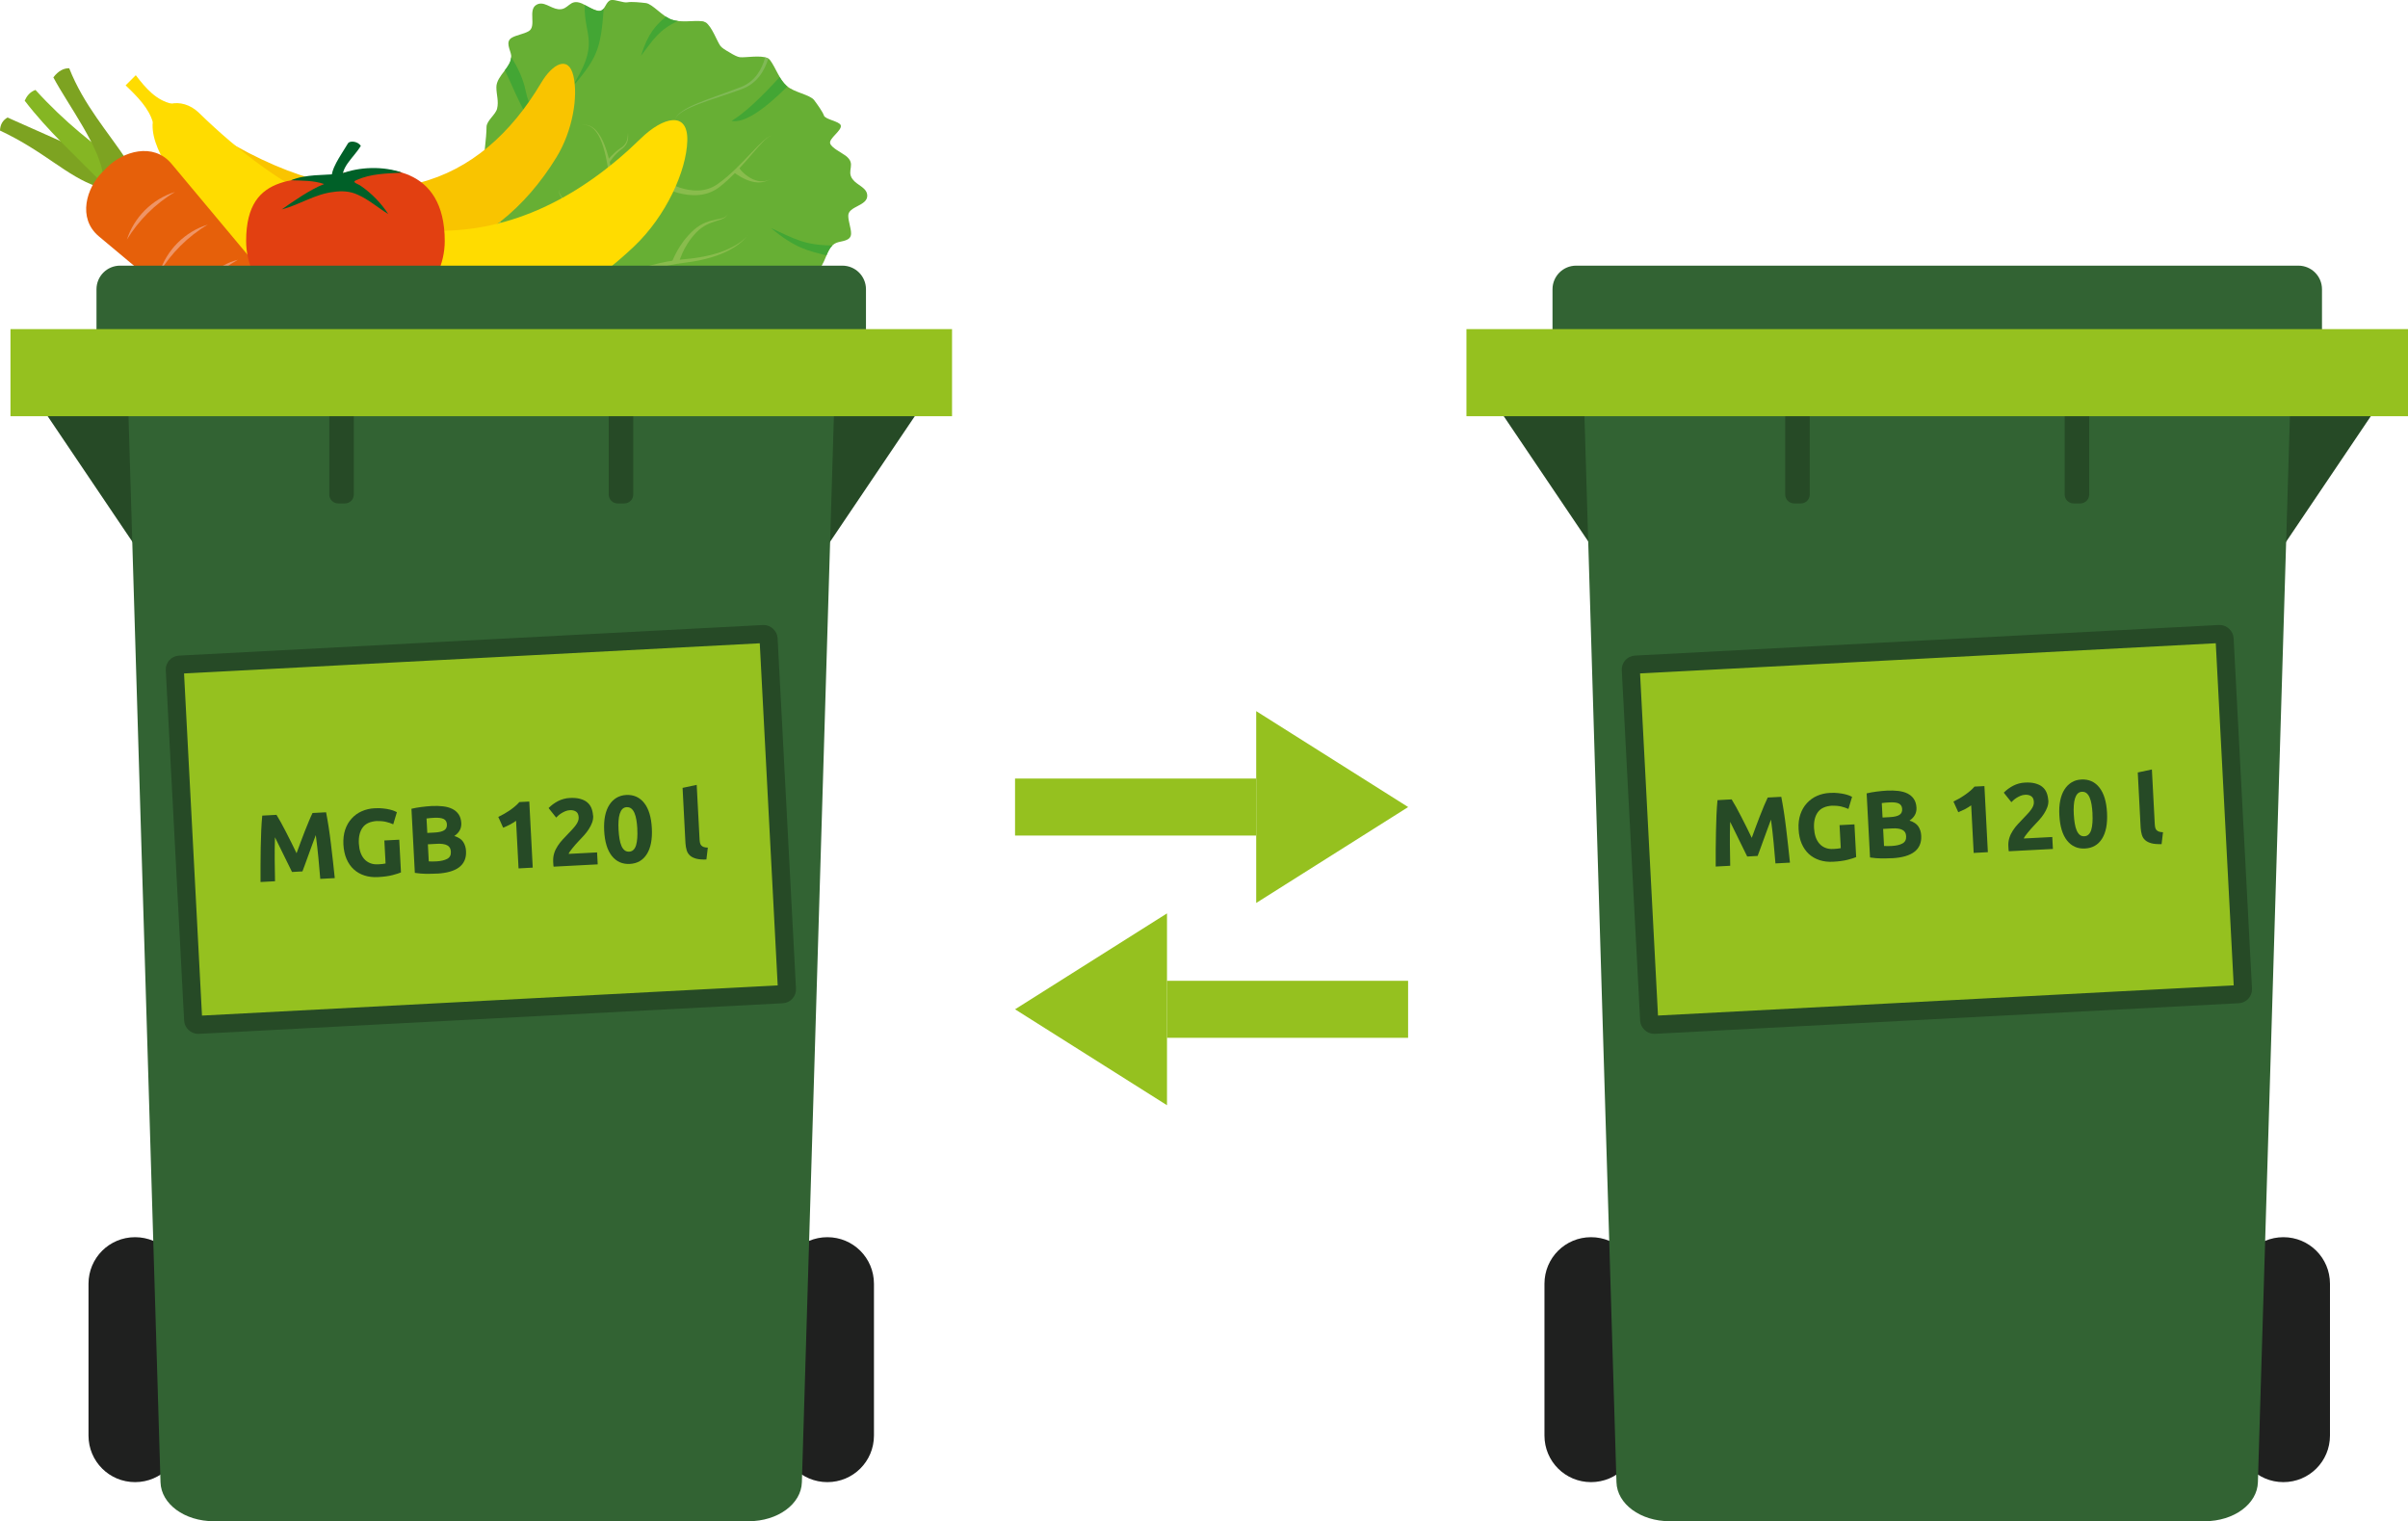
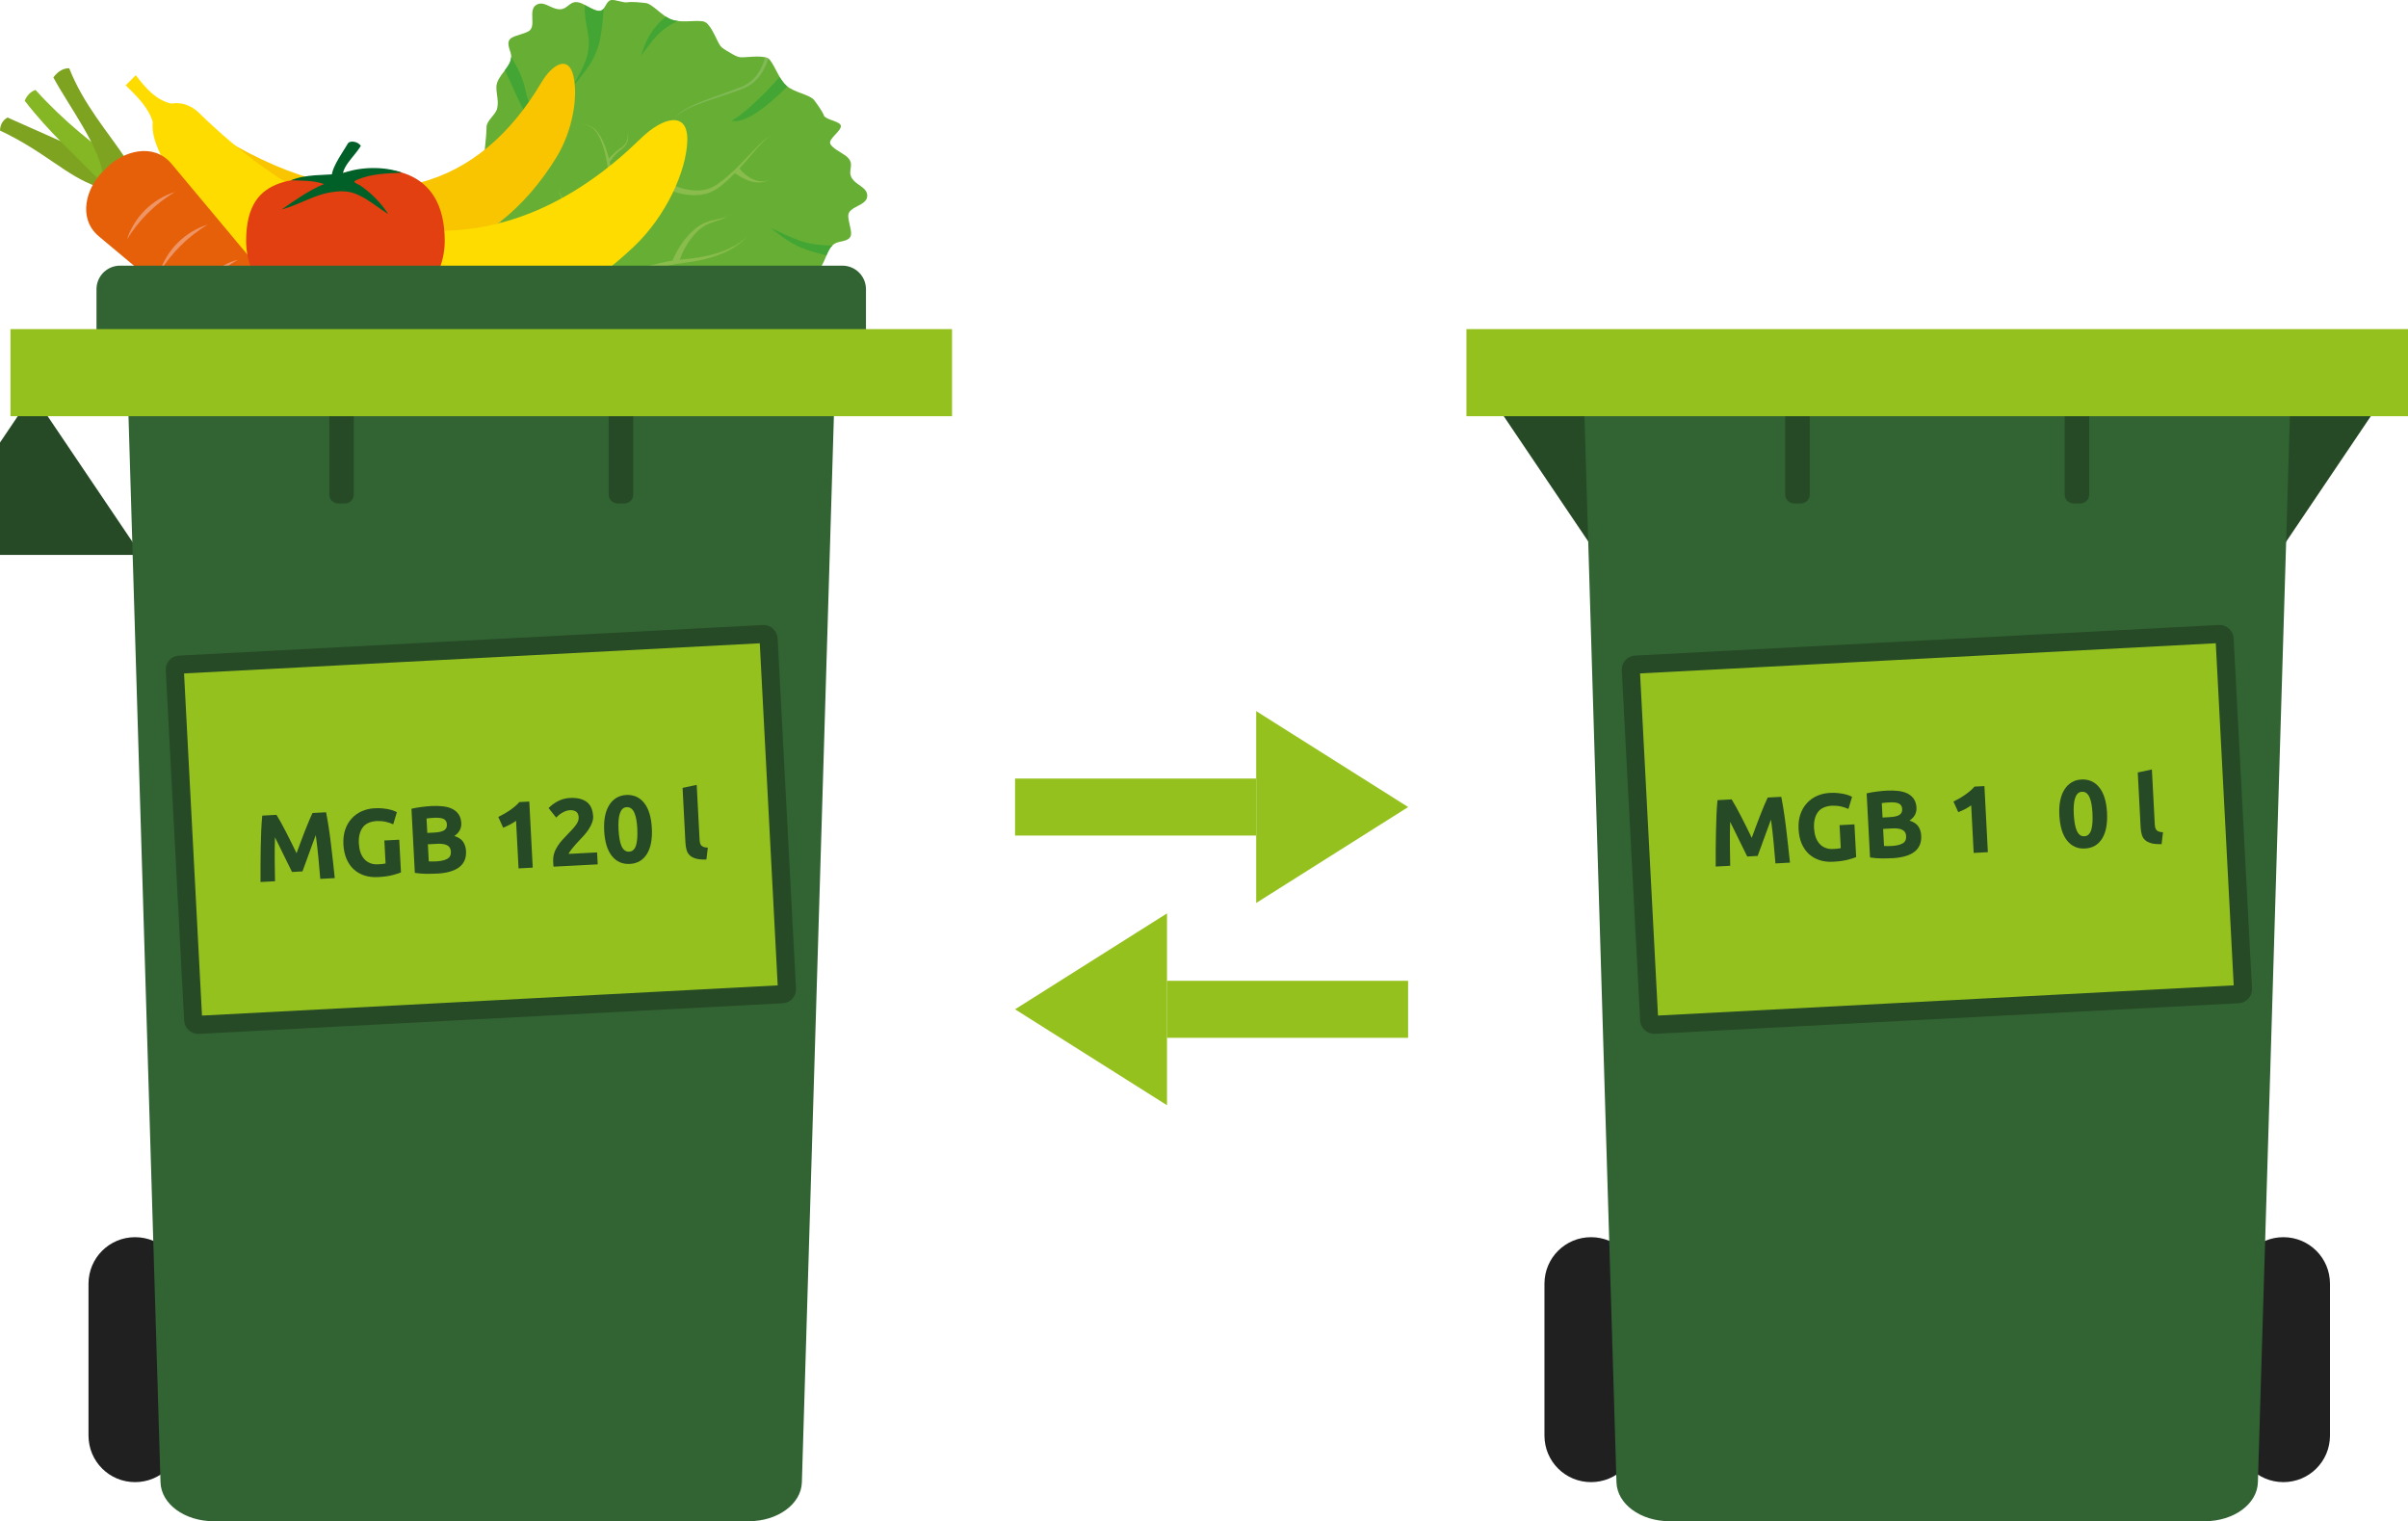
<svg xmlns="http://www.w3.org/2000/svg" id="Ebene_2" data-name="Ebene 2" viewBox="0 0 376.84 238.05">
  <defs>
    <style>
      .cls-1 {
        fill: #f9c400;
      }

      .cls-2 {
        fill: #006028;
      }

      .cls-3 {
        fill: #67af34;
      }

      .cls-4 {
        fill: #ef9465;
      }

      .cls-5 {
        fill: #ffdc00;
      }

      .cls-6 {
        fill: #e6600a;
      }

      .cls-7 {
        fill: #7da321;
      }

      .cls-8 {
        fill: #80b956;
      }

      .cls-9 {
        fill: #85b623;
      }

      .cls-10 {
        fill: #89bc4d;
      }

      .cls-11 {
        fill: #326333;
      }

      .cls-12 {
        fill: #e24011;
      }

      .cls-13 {
        fill: #1f201f;
      }

      .cls-14 {
        fill: #43a634;
      }

      .cls-15, .cls-16 {
        fill: #95c11f;
      }

      .cls-17 {
        fill: #264a26;
      }

      .cls-16 {
        stroke: #264a26;
        stroke-miterlimit: 10;
        stroke-width: 2.83px;
      }
    </style>
  </defs>
  <g id="Ebene_1-2" data-name="Ebene 1">
    <g>
      <g>
        <g id="g6636">
          <g id="g6592">
            <g id="g6550">
              <path id="path6514" class="cls-3" d="m110.39,3.5c-.14-.09-.29-.16-.43-.17-1.55-.18-3.22.27-4.83-.25-1.43-.46-3-2.47-4.06-2.6-.93-.11-2.24-.24-2.86-.12-.66.13-1.92-.47-2.58-.35-.82.16-.88,1.53-1.7,1.68-.73.14-2.18-.86-2.85-1.14-2.03-.86-2.02,1.09-3.73.89-1.21-.14-2.29-1.34-3.4-.69-1.39.8.07,3.38-1.21,4.13-.79.46-1.9.59-2.64,1.02-1.08.62-.22,1.91-.11,2.73.24,1.8-2.31,3.16-2.31,5.02,0,1.2.4,2.17.11,3.36-.23.94-1.65,1.88-1.65,2.86,0,3.37-1.85,11.98.08,16.28,4.8,9.24,5.54,15.02,7.12,16.85,2.97,2.35,4.62,3.75,7.43,4.29,2.08.73,14-1.63,17.14-2.02,5.05-.55,12.24-6.62,15.16-8.31.85-.49.95-2.19,1.65-2.86.88-.85,1.93-.99,2.97-1.59,1.61-.93,1.51-3.82,3.19-4.51.76-.32,2.31-.22,2.31-1.46,0-.85-.44-1.88-.44-2.79,0-1.49,2.97-1.51,2.97-3.11,0-1.29-1.58-1.62-2.3-2.6-1.03-1.39.67-2.35-1.09-3.68-.58-.44-2.17-1.2-2.41-1.9-.27-.79,1.92-2.07,1.65-2.86-.22-.63-2.41-.89-2.63-1.52-.2-.59-.97-1.66-1.53-2.41-.64-.86-3.17-1.21-4.28-2.22-1.25-1.14-1.7-2.81-2.63-4.06-.09-.12-.21-.22-.37-.29-1.07-.52-3.49-.05-4.35-.15-.36-.04-.94-.33-1.6-.74-.68-.38-1.22-.73-1.44-1.02-.52-.7-1.32-3.03-2.31-3.7Z" />
              <g id="g6532">
                <path id="path6516" class="cls-10" d="m105.86,22.56c-.37-.2-6.68,10.05-14.09,22.89-1.24,2.15-3.78,6.57-5.6,9.76.41.29.81.55,1.21.79,1.86-3.19,4.44-7.62,5.7-9.79,7.42-12.86,13.14-23.45,12.77-23.65h0Z" />
                <path id="path6518" class="cls-10" d="m101.16,30.67l-.24-.49s-.16.11-.66.29c-.37.13-.94.3-1.55.3-.28,0-.57-.03-.85-.11-.27-.08-.54-.21-.79-.41-.24-.2-.48-.48-.68-.86-.2-.38-.36-.86-.46-1.48-.22-1.29-.47-2.49-.77-3.56-.31-1.13-.67-2.07-1.08-2.81-.46-.84-.95-1.38-1.47-1.69-.3-.18-.61-.27-.9-.3-.36-.04-.71.01-1.02.1.31-.09.66-.13,1.02-.08.29.04.58.15.86.34.48.33.93.88,1.32,1.72.35.75.65,1.68.9,2.81.24,1.07.43,2.27.59,3.55.08.66.23,1.21.44,1.67.21.47.47.83.77,1.12.31.29.65.5,1,.63.36.14.73.21,1.08.23.75.05,1.45-.09,1.88-.21.56-.15.89-.31.85-.29l-.24-.49h0Z" />
                <path id="path6520" class="cls-10" d="m95.18,25.3l.19.14s.19-.34.54-.77c.35-.43.85-.96,1.4-1.35.3-.21.5-.44.65-.67.15-.23.23-.47.28-.7.05-.23.06-.45.06-.65,0-.2-.02-.38-.02-.53-.02.15-.02.33-.04.53-.02.2-.05.41-.11.62-.06.21-.16.43-.31.63-.15.2-.35.4-.64.58-.6.38-1.14.9-1.54,1.31-.4.42-.65.74-.67.74l.19.14Z" />
                <path id="path6522" class="cls-10" d="m103.11,28.33s-.25.43-.27.47c.33.2,1.64.95,3.32,1.4.91.24,2.02.42,3.17.32,1.1-.1,2.23-.46,3.27-1.26,2.02-1.56,3.81-3.67,5.09-5.16.78-.9,1.35-1.56,1.86-2.06.29-.28.53-.49.74-.62.26-.17.46-.24.62-.24-.16,0-.36.06-.63.22-.22.13-.48.32-.78.59-.54.48-1.15,1.11-1.97,1.97-1.36,1.44-3.22,3.44-5.25,4.86-.97.68-2,.95-2.99.99-1.04.04-2.04-.17-2.87-.44-2.17-.71-3.01-1.49-2.99-1.48l-.03-.02-.27.47h0Z" />
                <path id="path6524" class="cls-10" d="m115.27,26.62l-.4.38c-.18-.19.7.61,1.98,1.14.59.24,1.22.4,1.84.41.84,0,1.46-.27,1.93-.56-.47.29-1.13.48-1.91.34-.57-.1-1.12-.35-1.6-.68-1.1-.74-1.46-1.42-1.45-1.41l-.4.38h0Z" />
                <path id="path6526" class="cls-10" d="m93.2,45.25l.25.49s1.18-.72,4.45-2.04c2.44-.99,5.93-2.2,9.18-2.58,3.33-.39,5.58-1.2,7.07-1.99.85-.45,1.46-.9,1.88-1.27.55-.48.87-.89,1.04-1.11-.17.23-.51.61-1.09,1.05-.45.34-1.08.74-1.93,1.13-1.5.69-3.74,1.37-7.03,1.64-3.34.27-6.94,1.4-9.44,2.3-3.08,1.12-5.09,2.12-4.62,1.89l.25.49Z" />
                <path id="path6528" class="cls-10" d="m105.73,41.06l.53.14s0-.39.51-1.54c.38-.86,1.06-2.1,2.19-3.28.54-.56,1.1-.94,1.62-1.21.54-.28,1.07-.46,1.51-.59.52-.16.88-.27,1.19-.44.17-.09.3-.19.39-.31.12-.14.19-.29.23-.44-.04.15-.12.3-.25.42-.1.1-.24.18-.41.25-.31.13-.67.19-1.21.3-.45.09-1.01.22-1.61.46-.58.24-1.21.59-1.84,1.16-1.28,1.15-2.11,2.4-2.6,3.28-.61,1.09-.82,1.78-.78,1.64l.53.14h0Z" />
                <path id="path6530" class="cls-10" d="m94.8,41.31l.52.18c-.05.14.24-.67,0-1.96-.19-1.06-.77-2.55-2.42-4.11-1.61-1.52-3.1-2.68-4.05-3.59-.55-.53-.92-.97-1.15-1.36-.13-.23-.2-.44-.24-.64-.04-.24-.01-.45.05-.63-.06.18-.09.39-.07.63.02.2.08.42.19.67.2.43.54.9,1.06,1.48.9,1,2.31,2.25,3.82,3.83,1.48,1.55,1.86,2.95,1.94,3.84.1,1.2-.19,1.52-.17,1.48l.52.18h0Z" />
              </g>
              <path id="path6534" class="cls-14" d="m94.48,1.33c-.15.18-.31.33-.55.38-.61.12-1.68-.53-2.42-.92-.17,5.04,2.62,5.78-2.27,13.22,4.19-4.88,4.77-6.17,5.24-12.67Z" />
              <path id="path6536" class="cls-14" d="m122,12.07c-2.87,3.16-5.44,5.6-7.51,6.85,1.97.37,4.98-1.66,8.73-5.38-.04-.03-.09-.06-.13-.09-.45-.41-.79-.88-1.09-1.38h0Z" />
              <path id="path6538" class="cls-14" d="m130.26,38.41c-4.33-.03-5.83-1-9.59-2.71,3.83,3.19,5.85,3.55,8.66,4.26.25-.59.52-1.16.93-1.55h0Z" />
              <path id="path6540" class="cls-14" d="m79.99,8.94c-.02.73-.48,1.39-.98,2.06,2.15,4.32,3.56,9.66,8.35,11.07,0,0-3.97-2.4-5.11-7.91-.39-1.86-1.23-3.66-2.26-5.22h0Z" />
              <path id="path6542" class="cls-14" d="m106.08,3.28c-.32-.04-.63-.1-.95-.2-.3-.1-.6-.27-.91-.47-1.56,1.3-2.83,2.61-3.91,6.12,2-2.62,2.77-4.01,5.77-5.45h0Z" />
              <path id="path6544" class="cls-8" d="m75.61,25.69c-.05.5-.09,1-.13,1.51.85,2.92,2,6.49,3.4,9.81,1.53,3.62,3.07,4.93,4.23,5.31,1.17.38,1.89-.19,1.88-.2,0-.01-.77.44-1.83.04-1.06-.4-2.5-1.68-3.96-5.28-1.57-3.87-2.79-8.08-3.6-11.19Z" />
              <path id="path6546" class="cls-8" d="m122.24,45.94c-.5-.29-1.04-.58-1.62-.85-1.16-.54-2.45-.98-3.72-1.08-1.27-.1-2.52.14-3.57.96-2,1.58-4.34,3.53-6.58,4.94-2.24,1.41-4.38,2.28-6.03,1.71,1.64.64,3.83-.19,6.12-1.56,2.29-1.37,4.67-3.28,6.7-4.81.97-.73,2.12-.93,3.31-.8,1.19.12,2.42.57,3.53,1.12.98.48,1.83,1.03,2.51,1.5.04-.03.11-.07.15-.09.13-.08.24-.19.34-.32-.34-.23-.72-.47-1.15-.72h0Z" />
              <path id="path6548" class="cls-8" d="m120.09,9.1c-.1-.05-.23-.08-.35-.12-.47,1.78-1.53,3.77-3.83,4.66-2.38.92-4.76,1.69-6.63,2.47-.94.39-1.75.78-2.37,1.19-.63.41-1.06.84-1.24,1.31.21-.45.66-.85,1.29-1.23.63-.38,1.45-.74,2.39-1.1,1.89-.72,4.26-1.44,6.68-2.31,2.46-.88,3.63-2.94,4.2-4.79-.05-.03-.09-.06-.14-.09h0Z" />
            </g>
            <g id="g6558">
              <path id="path6552" class="cls-1" d="m32.26,25.41c-.32-2.52,2.28-3.89,4.61-2.58,22.38,12.54,38.34,6.13,47.82-9.87,1.78-3,4.27-4.34,5.04-1.11.77,3.23-.1,8.61-2.65,12.77-9.75,15.92-27.36,22.32-46.65,8.94-2.66-1.84-7.41-4.92-8.18-8.15h0Z" />
              <path id="path6554" class="cls-5" d="m23.87,19.5c.48-3.56,4.55-4.49,7.27-1.84,26.05,25.39,50.25,22.46,69.11,4.04,3.54-3.46,7.44-4.38,7.31.33-.13,4.7-3.3,11.75-8.31,16.51-19.19,18.22-45.66,20.52-67.16-4.87-2.96-3.5-8.34-9.46-8.21-14.16h0Z" />
              <path id="path6556" class="cls-5" d="m23.96,19.28l2.96-3.04c-2.44-.51-4.1-2.41-5.67-4.47l-1.59,1.59c1.82,1.74,3.72,3.63,4.3,5.92h0Z" />
            </g>
            <g id="g6582">
              <g id="g6566">
                <path id="path6560" class="cls-7" d="m0,20.43c.03-.93.43-1.62,1.18-2.04l16.19,7.2-2.18,3.61c-4.84-1.67-8.15-5.47-15.19-8.77h0Z" />
                <path id="path6562" class="cls-9" d="m3.86,15.76c.33-.73.8-1.36,1.69-1.69,4.71,5.19,9.09,8.47,13.49,11.8l-3.27,2.56c-4.02-4.13-8.24-7.9-11.91-12.68Z" />
                <path id="path6564" class="cls-7" d="m8.35,12.11c.78-1.03,1.62-1.44,2.48-1.43,2.31,5.83,6.07,9.92,9.12,14.57l-3.77,2.49c-.4-4.58-5.52-11.29-7.83-15.63h0Z" />
              </g>
              <path id="path6568" class="cls-6" d="m15.98,26.97l.84-.84c2.37-2.37,7.14-3.95,10.03-.49l26.49,31.69c1.57,1.88,4.48,5.05,1.69,7.85-2.79,2.8-5.97-.12-7.85-1.69l-31.69-26.49c-3.46-2.89-1.88-7.66.49-10.03h0Z" />
              <g id="g6580">
                <path id="path6570" class="cls-4" d="m43.15,53.34c-.93.93-1.53,2.16-1.74,3.53.53-1.11,1.27-2.15,2.16-3.04.94-.93,2.02-1.69,3.19-2.24-1.41.19-2.66.8-3.61,1.75h0Z" />
                <path id="path6572" class="cls-4" d="m22.68,32.89c-1.31,1.32-2.29,2.92-2.82,4.61.87-1.45,1.97-2.85,3.23-4.11,1.32-1.32,2.79-2.46,4.31-3.35-1.73.52-3.37,1.51-4.72,2.85h0Z" />
                <path id="path6574" class="cls-4" d="m27.8,38c-1.31,1.32-2.29,2.92-2.82,4.61.87-1.45,1.97-2.85,3.23-4.11,1.32-1.32,2.79-2.46,4.31-3.35-1.73.52-3.37,1.51-4.72,2.85h0Z" />
                <path id="path6576" class="cls-4" d="m32.92,43.11c-1.18,1.18-2.02,2.64-2.43,4.22.75-1.33,1.72-2.6,2.84-3.73,1.18-1.18,2.51-2.18,3.9-2.95-1.62.4-3.11,1.25-4.32,2.45h0Z" />
                <path id="path6578" class="cls-4" d="m38.04,48.23c-1.02,1.02-1.71,2.33-1.99,3.78.61-1.19,1.43-2.31,2.4-3.29,1.02-1.02,2.2-1.87,3.45-2.49-1.48.27-2.82.96-3.86,2h0Z" />
              </g>
            </g>
            <g id="g6590">
              <path id="path6584" class="cls-12" d="m38.52,37.71c0,7.23,6.63,13.59,15.54,13.59s15.54-6.36,15.54-13.59c0-11.75-9.54-12.07-15.55-10.7-6.73,1.54-15.53-.64-15.53,10.7h0Z" />
              <path id="path6586" class="cls-2" d="m53.33,27.2c-2.7.23-5.49.05-7.79,1.01,1.75.07,3.52.01,5.19.59-2.18.83-4.9,2.76-6.64,3.97,2.76-.71,5.2-2.4,8.06-2.73,1.28-.2,2.62-.14,3.81.42,1.75.76,3.18,2.05,4.8,3.03-1.13-1.71-2.59-3.23-4.28-4.39-.36-.31-1.64-.57-.65-.94,2.25-.99,4.66-1.02,7.09-1.14-2.91-1.05-6.73-.94-9.59.19h0Z" />
              <path id="path6588" class="cls-2" d="m54.45,22.44c.26-.45,1.5-.38,2.02.38-1.19,1.98-3.39,3.41-2.79,5.77l-1.77-.33c-.27-1.75,1.33-3.77,2.54-5.82h0Z" />
            </g>
          </g>
          <g id="g6634">
            <g id="g6598">
              <path id="path6594" class="cls-13" d="m21.14,193.6c4.04,0,7.29,3.25,7.29,7.29v23.75c0,4.04-3.25,7.29-7.29,7.29s-7.29-3.25-7.29-7.29v-23.75c0-4.04,3.25-7.29,7.29-7.29Z" />
-               <path id="path6596" class="cls-13" d="m129.48,193.6c4.04,0,7.29,3.25,7.29,7.29v23.75c0,4.04-3.25,7.29-7.29,7.29s-7.29-3.25-7.29-7.29v-23.75c0-4.04,3.25-7.29,7.29-7.29Z" />
            </g>
-             <path id="path6600" class="cls-17" d="m5.12,61.66h140.38l-16.98,25.17H22.1L5.12,61.66Z" />
+             <path id="path6600" class="cls-17" d="m5.12,61.66l-16.98,25.17H22.1L5.12,61.66Z" />
            <path id="path6602" class="cls-11" d="m29.25,56.42h92.11c5.1,0,9.32,2.99,9.2,6.71l-5.07,168.83c-.1,3.37-3.73,6.09-8.36,6.09H33.48c-4.63,0-8.26-2.72-8.36-6.09l-5.07-168.83c-.11-3.72,4.1-6.71,9.2-6.71Z" />
            <path id="path6604" class="cls-11" d="m18.8,41.57h113.02c2.05,0,3.7,1.65,3.7,3.7v6.7c0,2.05-1.65,3.7-3.7,3.7H18.8c-2.05,0-3.7-1.65-3.7-3.7v-6.7c0-2.05,1.65-3.7,3.7-3.7Z" />
            <g id="g6610">
              <path id="path6606" class="cls-17" d="m52.93,62.33h1.04c.77,0,1.4.62,1.4,1.4v13.65c0,.77-.62,1.4-1.4,1.4h-1.04c-.77,0-1.4-.62-1.4-1.4v-13.65c0-.77.62-1.4,1.4-1.4Z" />
              <path id="path6608" class="cls-17" d="m96.66,62.33h1.04c.77,0,1.4.62,1.4,1.4v13.65c0,.77-.62,1.4-1.4,1.4h-1.04c-.77,0-1.4-.62-1.4-1.4v-13.65c0-.77.62-1.4,1.4-1.4Z" />
            </g>
            <path id="path6612" class="cls-15" d="m1.64,51.5h147.35v13.63H1.64v-13.63Z" />
          </g>
        </g>
        <g>
          <rect class="cls-16" x="28.73" y="101.57" width="93.05" height="56.44" rx=".76" ry=".76" transform="translate(-6.69 4.12) rotate(-3)" />
          <g>
            <path class="cls-17" d="m43.27,127.51c.2.32.43.71.69,1.18.26.47.53.98.81,1.53.28.55.57,1.11.85,1.68.28.57.54,1.11.79,1.62.19-.53.4-1.09.62-1.69.22-.6.44-1.19.67-1.76.22-.58.44-1.11.65-1.6.21-.5.39-.91.56-1.25l2.12-.11c.13.68.27,1.45.4,2.29.13.85.25,1.73.36,2.65.11.92.22,1.84.32,2.76.1.92.2,1.79.28,2.6l-2.27.12c-.08-1-.18-2.1-.29-3.28-.11-1.18-.25-2.37-.41-3.57-.16.43-.33.9-.53,1.42-.19.52-.38,1.04-.57,1.56-.19.52-.37,1.01-.54,1.49-.17.47-.32.88-.45,1.21l-1.63.09c-.16-.32-.35-.71-.57-1.16-.22-.45-.46-.93-.7-1.42-.24-.5-.48-.99-.73-1.49-.25-.5-.47-.95-.67-1.36-.04,1.21-.05,2.41-.04,3.59.01,1.19.03,2.28.05,3.29l-2.27.12c0-.82,0-1.69,0-2.62,0-.93.02-1.85.03-2.78.02-.92.04-1.81.08-2.67.04-.85.09-1.63.16-2.32l2.22-.12Z" />
            <path class="cls-17" d="m59.05,128.47c-1.08.06-1.85.4-2.3,1.03-.45.63-.65,1.46-.59,2.51.03.51.11.96.25,1.37.14.41.34.75.59,1.04.25.29.57.5.93.65.37.15.79.21,1.27.18.26-.01.48-.03.66-.05.18-.02.34-.05.48-.08l-.19-3.6,2.33-.12.27,5.12c-.27.12-.71.26-1.32.42-.61.16-1.37.26-2.27.31-.78.04-1.49-.04-2.13-.25-.65-.21-1.2-.53-1.67-.96s-.85-.98-1.13-1.63c-.28-.65-.44-1.41-.49-2.26-.04-.87.05-1.64.28-2.32.23-.68.57-1.27,1.02-1.75.44-.49.97-.87,1.59-1.14.62-.27,1.29-.43,2-.46.49-.03.93-.02,1.33.03.4.04.74.1,1.03.17s.53.14.71.22c.19.08.32.14.41.19l-.57,1.9c-.33-.15-.7-.28-1.12-.38s-.87-.14-1.36-.12Z" />
            <path class="cls-17" d="m68.39,136.7c-.57.03-1.13.04-1.7.04-.56,0-1.15-.06-1.77-.15l-.53-10.03c.47-.11.99-.21,1.56-.28s1.09-.12,1.58-.15c.66-.03,1.26-.02,1.82.05.56.07,1.04.2,1.45.41.41.21.74.49.98.85s.38.82.41,1.36c.04.83-.32,1.5-1.09,2.02.67.21,1.14.53,1.4.94.26.42.41.89.43,1.43.06,1.08-.3,1.92-1.06,2.51-.76.59-1.93.92-3.49,1.01Zm-1.52-6.36l1.13-.06c.72-.04,1.22-.16,1.52-.36.3-.2.44-.5.42-.91-.02-.42-.2-.7-.52-.86-.33-.15-.8-.21-1.42-.18-.2.01-.41.02-.64.04-.23.02-.43.04-.61.07l.12,2.25Zm.09,1.78l.14,2.67c.17.01.35.02.55.02.2,0,.42,0,.66-.02.7-.04,1.25-.17,1.67-.39.42-.22.61-.6.58-1.14-.03-.48-.22-.81-.59-.99-.37-.19-.89-.26-1.55-.23l-1.46.08Z" />
            <path class="cls-17" d="m77.97,127.84c.28-.13.58-.29.88-.46.3-.17.6-.36.89-.55.29-.2.57-.41.83-.63.26-.22.5-.45.71-.69l1.55-.08.54,10.34-2.22.12-.39-7.45c-.29.21-.61.41-.97.6s-.71.34-1.05.48l-.76-1.68Z" />
            <path class="cls-17" d="m92.83,127.63c.02.38-.04.75-.17,1.1s-.31.7-.53,1.04c-.22.34-.47.66-.76.98-.28.31-.56.61-.84.9-.14.15-.3.31-.46.5-.17.18-.32.37-.47.56-.15.19-.28.36-.4.52-.12.16-.19.29-.21.39l4.45-.23.1,1.87-6.9.36c-.03-.11-.04-.25-.05-.42,0-.17-.01-.29-.02-.36-.02-.48.03-.92.16-1.33.13-.41.32-.79.55-1.14.23-.36.5-.69.79-1.01s.59-.63.89-.94c.23-.24.44-.47.64-.68.2-.21.37-.42.52-.63.15-.2.26-.4.34-.6.08-.2.11-.4.1-.6-.02-.44-.16-.74-.42-.91-.26-.17-.57-.24-.94-.22-.27.01-.52.07-.75.17-.23.1-.44.21-.63.33-.19.12-.35.25-.48.37-.13.12-.23.22-.3.29l-1.19-1.49c.42-.43.91-.79,1.48-1.09.57-.29,1.19-.46,1.85-.49.61-.03,1.13.01,1.58.13.45.12.82.29,1.11.53.3.24.52.54.67.89.15.36.24.76.27,1.22Z" />
            <path class="cls-17" d="m102.01,129.59c.09,1.74-.17,3.09-.78,4.06-.61.97-1.5,1.48-2.67,1.54-1.16.06-2.1-.36-2.81-1.25-.71-.9-1.11-2.21-1.2-3.95-.04-.87,0-1.64.14-2.31.14-.68.36-1.25.67-1.73.3-.48.68-.84,1.12-1.11.45-.26.95-.41,1.52-.44,1.16-.06,2.1.36,2.81,1.25.71.9,1.11,2.21,1.2,3.94Zm-2.27.12c-.03-.52-.08-.99-.15-1.41-.07-.42-.17-.78-.3-1.08-.13-.3-.29-.53-.49-.69-.2-.16-.44-.23-.72-.22s-.5.11-.68.29c-.18.18-.31.43-.41.74-.1.31-.16.68-.19,1.11-.03.43-.03.9,0,1.41.03.52.08.99.15,1.41.07.42.17.79.3,1.09.13.3.29.53.49.69.19.16.43.23.71.22s.51-.11.69-.29c.18-.18.32-.43.41-.74.09-.31.15-.69.18-1.12.03-.43.03-.9,0-1.42Z" />
            <path class="cls-17" d="m110.55,134.5c-.65.02-1.18-.02-1.59-.13-.41-.11-.74-.27-.98-.49-.25-.22-.42-.5-.52-.83-.1-.33-.16-.7-.19-1.12l-.45-8.64,2.21-.47.45,8.55c.01.2.04.38.07.53.04.16.1.29.19.39.09.1.22.19.38.25s.38.09.65.1l-.22,1.85Z" />
          </g>
        </g>
      </g>
      <g>
        <g id="g6636-2" data-name="g6636">
          <g id="g6634-2" data-name="g6634">
            <g id="g6598-2" data-name="g6598">
              <path id="path6594-2" data-name="path6594" class="cls-13" d="m248.99,193.6c4.04,0,7.29,3.25,7.29,7.29v23.75c0,4.04-3.25,7.29-7.29,7.29s-7.29-3.25-7.29-7.29v-23.75c0-4.04,3.25-7.29,7.29-7.29Z" />
              <path id="path6596-2" data-name="path6596" class="cls-13" d="m357.34,193.6c4.04,0,7.29,3.25,7.29,7.29v23.75c0,4.04-3.25,7.29-7.29,7.29s-7.29-3.25-7.29-7.29v-23.75c0-4.04,3.25-7.29,7.29-7.29Z" />
            </g>
            <path id="path6600-2" data-name="path6600" class="cls-17" d="m232.98,61.66h140.38l-16.98,25.17h-106.41l-16.98-25.17Z" />
            <path id="path6602-2" data-name="path6602" class="cls-11" d="m257.11,56.42h92.11c5.1,0,9.32,2.99,9.2,6.71l-5.07,168.83c-.1,3.37-3.73,6.09-8.36,6.09h-83.66c-4.63,0-8.26-2.72-8.36-6.09l-5.07-168.83c-.11-3.72,4.1-6.71,9.2-6.71Z" />
-             <path id="path6604-2" data-name="path6604" class="cls-11" d="m246.66,41.57h113.02c2.05,0,3.7,1.65,3.7,3.7v6.7c0,2.05-1.65,3.7-3.7,3.7h-113.02c-2.05,0-3.7-1.65-3.7-3.7v-6.7c0-2.05,1.65-3.7,3.7-3.7Z" />
            <g id="g6610-2" data-name="g6610">
              <path id="path6606-2" data-name="path6606" class="cls-17" d="m280.78,62.33h1.04c.77,0,1.4.62,1.4,1.4v13.65c0,.77-.62,1.4-1.4,1.4h-1.04c-.77,0-1.4-.62-1.4-1.4v-13.65c0-.77.62-1.4,1.4-1.4Z" />
              <path id="path6608-2" data-name="path6608" class="cls-17" d="m324.51,62.33h1.04c.77,0,1.4.62,1.4,1.4v13.65c0,.77-.62,1.4-1.4,1.4h-1.04c-.77,0-1.4-.62-1.4-1.4v-13.65c0-.77.62-1.4,1.4-1.4Z" />
            </g>
            <path id="path6612-2" data-name="path6612" class="cls-15" d="m229.49,51.5h147.35v13.63h-147.35v-13.63Z" />
          </g>
        </g>
        <g>
          <rect class="cls-16" x="256.59" y="101.57" width="93.05" height="56.44" rx=".76" ry=".76" transform="translate(-6.38 16.04) rotate(-3)" />
          <g>
            <path class="cls-17" d="m271,125.1c.2.32.43.71.69,1.18.26.47.53.98.81,1.53.28.55.57,1.11.85,1.68s.54,1.11.79,1.62c.19-.53.4-1.09.62-1.69s.44-1.19.67-1.76c.22-.58.44-1.11.65-1.61.21-.5.4-.91.56-1.25l2.12-.11c.13.68.27,1.45.4,2.29.13.85.25,1.73.36,2.65.11.92.22,1.84.32,2.76.1.92.2,1.79.28,2.6l-2.27.12c-.08-1-.18-2.1-.29-3.28-.11-1.18-.25-2.37-.41-3.57-.16.43-.33.9-.53,1.42-.19.52-.38,1.04-.57,1.56-.19.52-.37,1.02-.54,1.49s-.32.88-.45,1.21l-1.63.09c-.16-.32-.35-.71-.57-1.16-.22-.45-.46-.93-.7-1.42-.24-.5-.48-.99-.73-1.49-.25-.5-.47-.95-.67-1.36-.04,1.21-.05,2.41-.04,3.59.01,1.19.03,2.28.05,3.29l-2.27.12c0-.82,0-1.69,0-2.62,0-.93.02-1.85.04-2.78.02-.92.04-1.81.08-2.67.04-.85.09-1.63.16-2.32l2.22-.12Z" />
            <path class="cls-17" d="m286.78,126.07c-1.08.06-1.85.4-2.3,1.03-.45.63-.65,1.46-.59,2.51.03.51.11.96.25,1.37.14.41.34.75.59,1.04.25.29.56.5.93.65.37.15.79.21,1.27.18.26-.01.48-.03.66-.05.18-.02.34-.05.48-.08l-.19-3.6,2.33-.12.27,5.12c-.27.12-.71.26-1.33.42s-1.37.26-2.27.31c-.78.04-1.49-.04-2.13-.25-.64-.21-1.2-.53-1.67-.96-.47-.43-.85-.98-1.13-1.63-.28-.65-.44-1.41-.48-2.26-.05-.87.05-1.64.28-2.32.23-.68.57-1.26,1.02-1.75s.97-.87,1.59-1.14c.62-.27,1.29-.43,2-.46.49-.03.93-.02,1.33.03.4.04.74.1,1.03.17.29.07.53.15.71.22.19.08.32.14.41.19l-.57,1.9c-.33-.15-.7-.28-1.12-.38-.42-.1-.87-.14-1.36-.12Z" />
            <path class="cls-17" d="m296.12,134.29c-.57.03-1.13.04-1.7.04-.56,0-1.15-.06-1.77-.15l-.53-10.03c.47-.11.99-.21,1.56-.28.56-.07,1.09-.12,1.58-.15.66-.03,1.26-.02,1.82.05.56.07,1.04.2,1.45.41.41.21.74.49.98.85.24.36.38.82.41,1.36.04.83-.32,1.5-1.09,2.02.67.21,1.13.53,1.4.94.26.42.41.89.43,1.43.06,1.08-.3,1.92-1.06,2.51-.76.59-1.92.92-3.49,1.01Zm-1.51-6.36l1.13-.06c.72-.04,1.22-.16,1.52-.36s.44-.5.42-.91c-.02-.42-.2-.7-.52-.86s-.8-.21-1.42-.18c-.2.01-.41.02-.64.04-.23.02-.43.04-.61.07l.12,2.25Zm.09,1.78l.14,2.67c.17.01.36.02.55.02.2,0,.42,0,.66-.02.7-.04,1.25-.16,1.67-.39.42-.22.61-.6.58-1.14-.02-.48-.22-.81-.59-.99-.37-.19-.89-.26-1.55-.23l-1.46.08Z" />
            <path class="cls-17" d="m305.7,125.43c.28-.13.58-.29.88-.46.3-.17.6-.36.89-.56.29-.2.56-.41.83-.63.26-.22.5-.45.7-.69l1.55-.08.54,10.34-2.22.12-.39-7.45c-.29.21-.61.41-.97.6-.36.18-.71.34-1.05.48l-.76-1.68Z" />
-             <path class="cls-17" d="m320.56,125.22c.02.38-.04.75-.17,1.1-.13.36-.31.7-.53,1.04-.22.34-.47.66-.76.98-.28.31-.56.61-.84.9-.14.15-.3.31-.46.5-.17.18-.32.37-.47.56-.15.19-.28.36-.4.52-.12.16-.19.29-.21.39l4.45-.23.1,1.87-6.9.36c-.03-.11-.04-.25-.05-.42,0-.17-.02-.29-.02-.36-.03-.48.03-.92.16-1.33.13-.41.32-.79.55-1.14.23-.36.49-.69.79-1.01s.59-.63.89-.94c.23-.24.44-.47.64-.68.2-.21.37-.42.52-.63.15-.2.26-.4.34-.6.08-.2.11-.4.1-.6-.02-.44-.16-.74-.42-.91-.26-.17-.57-.24-.94-.22-.27.01-.52.07-.75.17-.23.1-.44.21-.63.33s-.35.25-.48.37-.23.22-.3.29l-1.19-1.49c.42-.43.91-.79,1.48-1.09.57-.29,1.19-.46,1.85-.49.61-.03,1.13.01,1.58.13.44.12.82.29,1.11.53.3.24.52.54.67.89.15.36.24.76.27,1.22Z" />
            <path class="cls-17" d="m329.74,127.18c.09,1.74-.17,3.09-.78,4.06-.61.97-1.5,1.48-2.67,1.54-1.16.06-2.1-.36-2.81-1.25-.71-.9-1.11-2.21-1.2-3.96-.05-.87,0-1.64.14-2.31.14-.68.36-1.25.67-1.73.3-.48.68-.84,1.12-1.11s.95-.41,1.52-.44c1.16-.06,2.1.36,2.81,1.25.71.9,1.11,2.21,1.2,3.94Zm-2.27.12c-.03-.52-.08-.99-.15-1.41-.07-.42-.17-.78-.3-1.08-.12-.3-.29-.53-.48-.69-.2-.16-.44-.23-.72-.22-.28.01-.5.11-.68.29-.18.18-.31.43-.41.74-.1.31-.16.68-.19,1.11-.03.43-.03.9,0,1.41.03.52.08.99.15,1.41s.17.79.3,1.09c.13.3.29.53.48.69.19.16.43.23.71.22s.51-.11.69-.29c.18-.18.32-.43.41-.74.09-.31.15-.69.18-1.12.03-.43.03-.9,0-1.42Z" />
            <path class="cls-17" d="m338.28,132.09c-.65.02-1.18-.02-1.59-.13-.41-.11-.74-.27-.98-.49-.25-.22-.42-.5-.52-.83-.1-.33-.16-.7-.19-1.12l-.45-8.64,2.21-.47.45,8.55c.01.2.04.38.07.53.04.16.1.29.19.39.09.1.22.19.38.25.16.06.38.09.65.1l-.22,1.85Z" />
          </g>
        </g>
      </g>
      <g>
        <g>
          <rect class="cls-15" x="158.85" y="121.83" width="37.74" height="8.92" />
          <polygon class="cls-15" points="196.59 141.3 196.59 111.28 220.37 126.29 196.59 141.3" />
        </g>
        <g>
          <rect class="cls-15" x="182.63" y="153.48" width="37.74" height="8.92" transform="translate(402.99 315.88) rotate(180)" />
          <polygon class="cls-15" points="182.63 142.93 182.63 172.95 158.85 157.94 182.63 142.93" />
        </g>
      </g>
    </g>
  </g>
</svg>